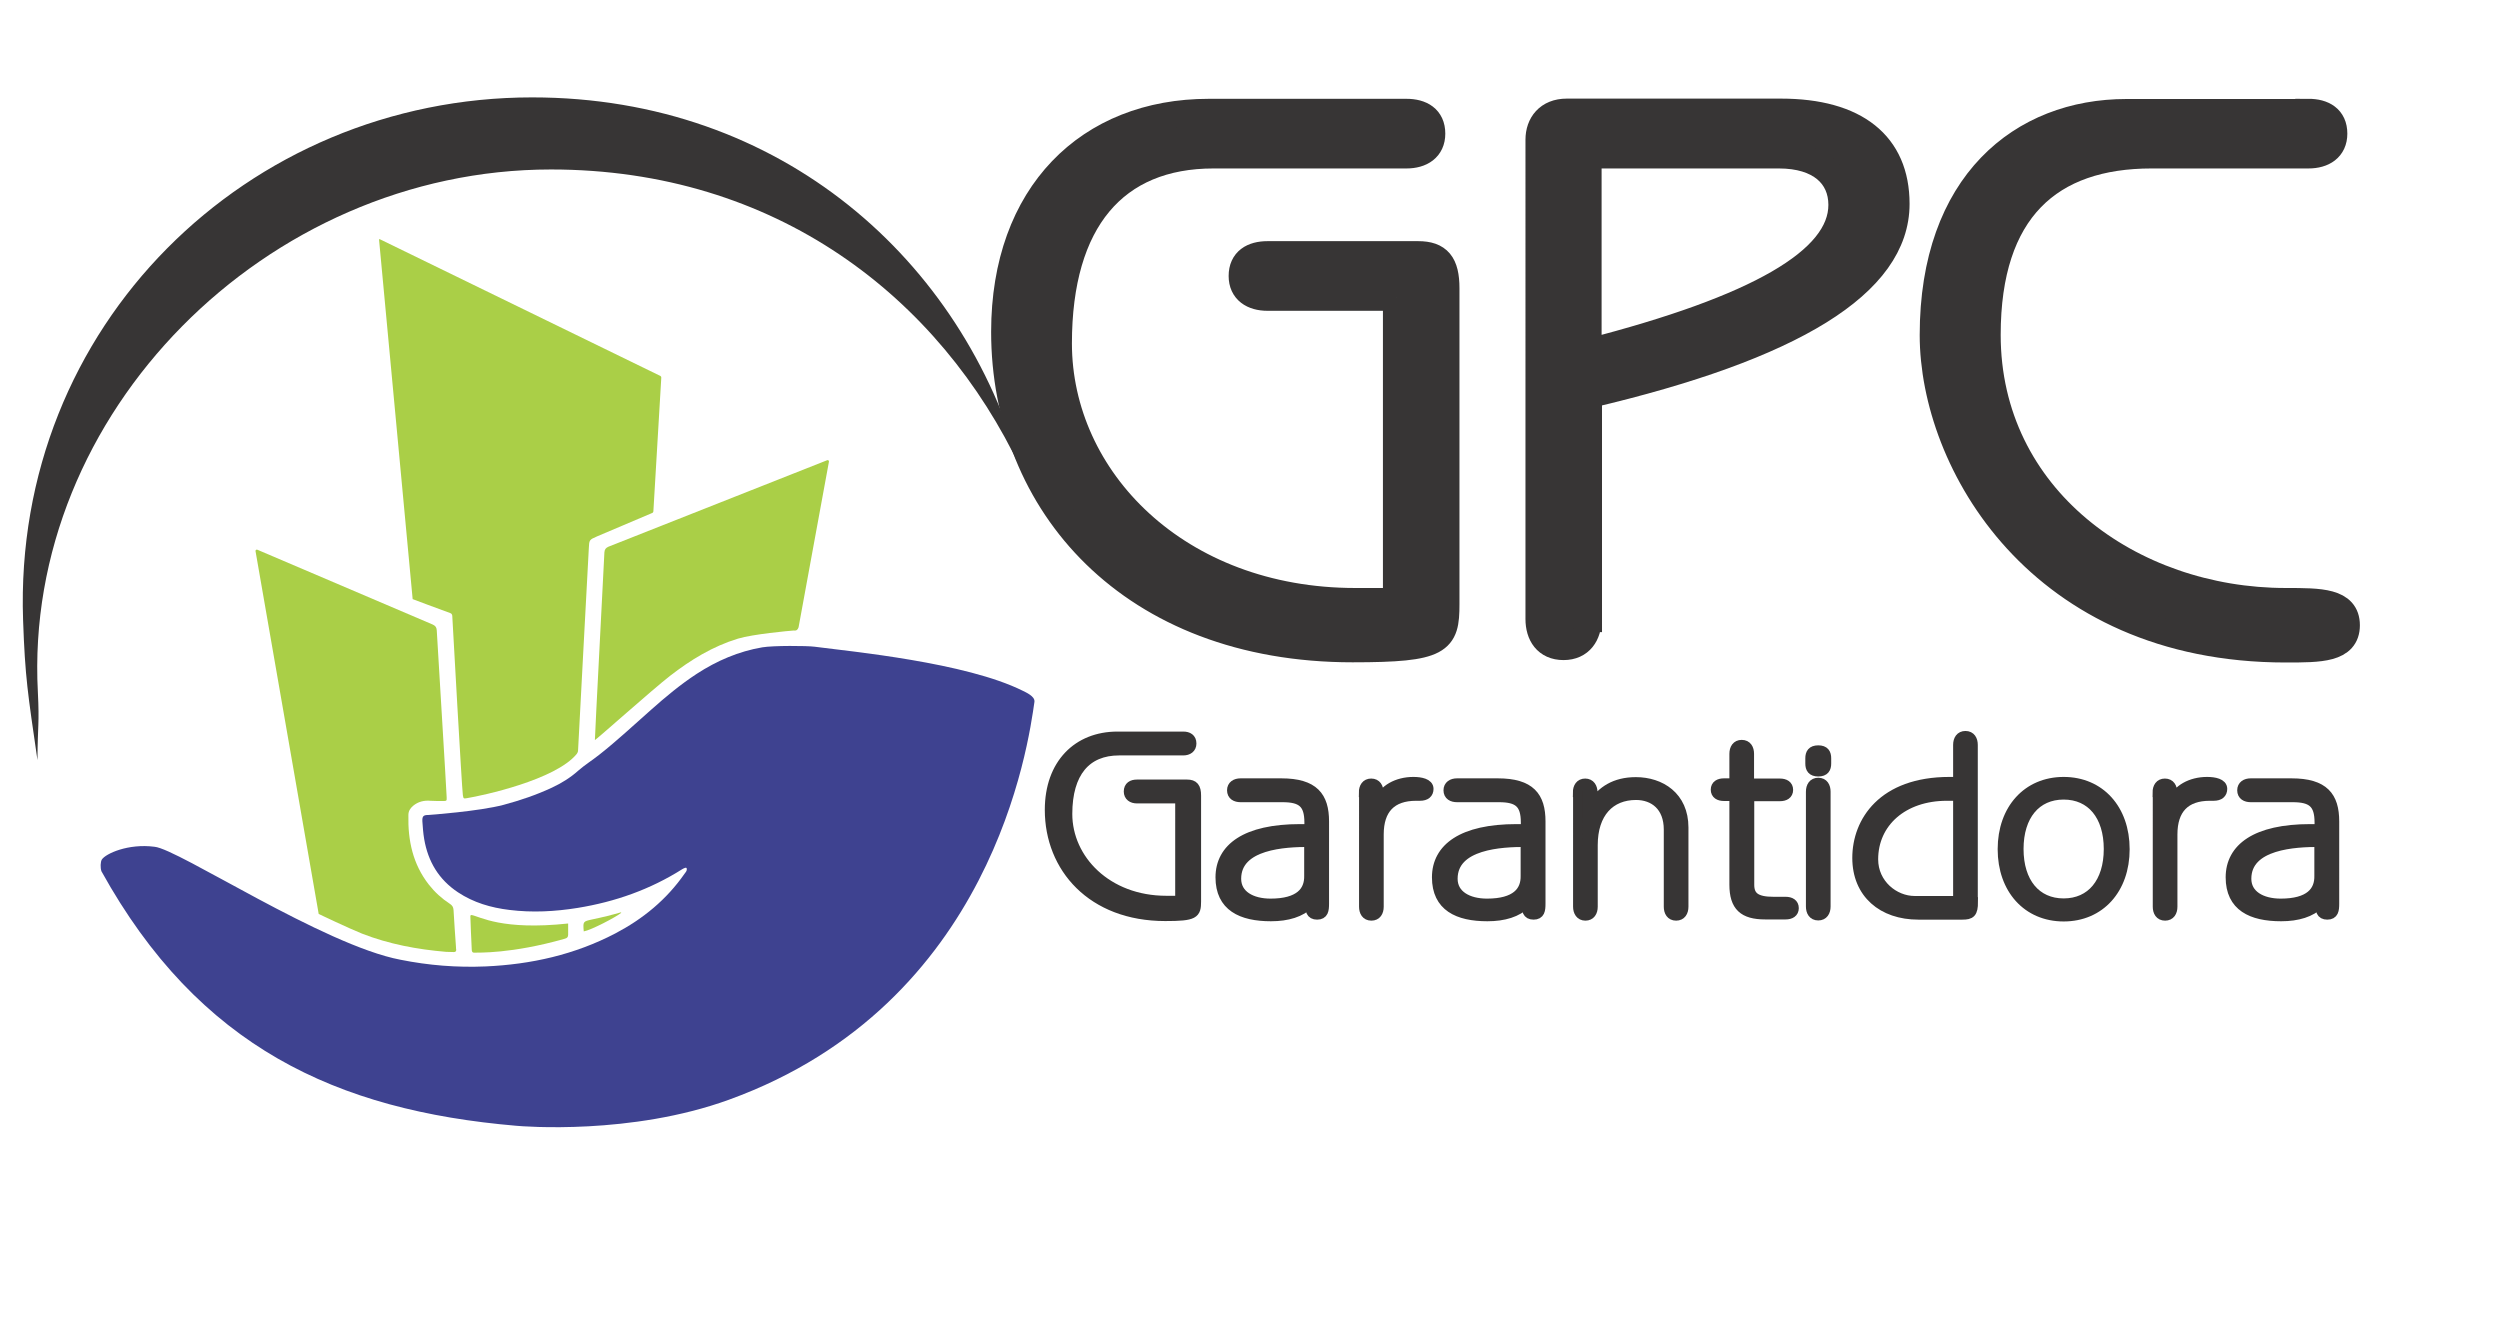
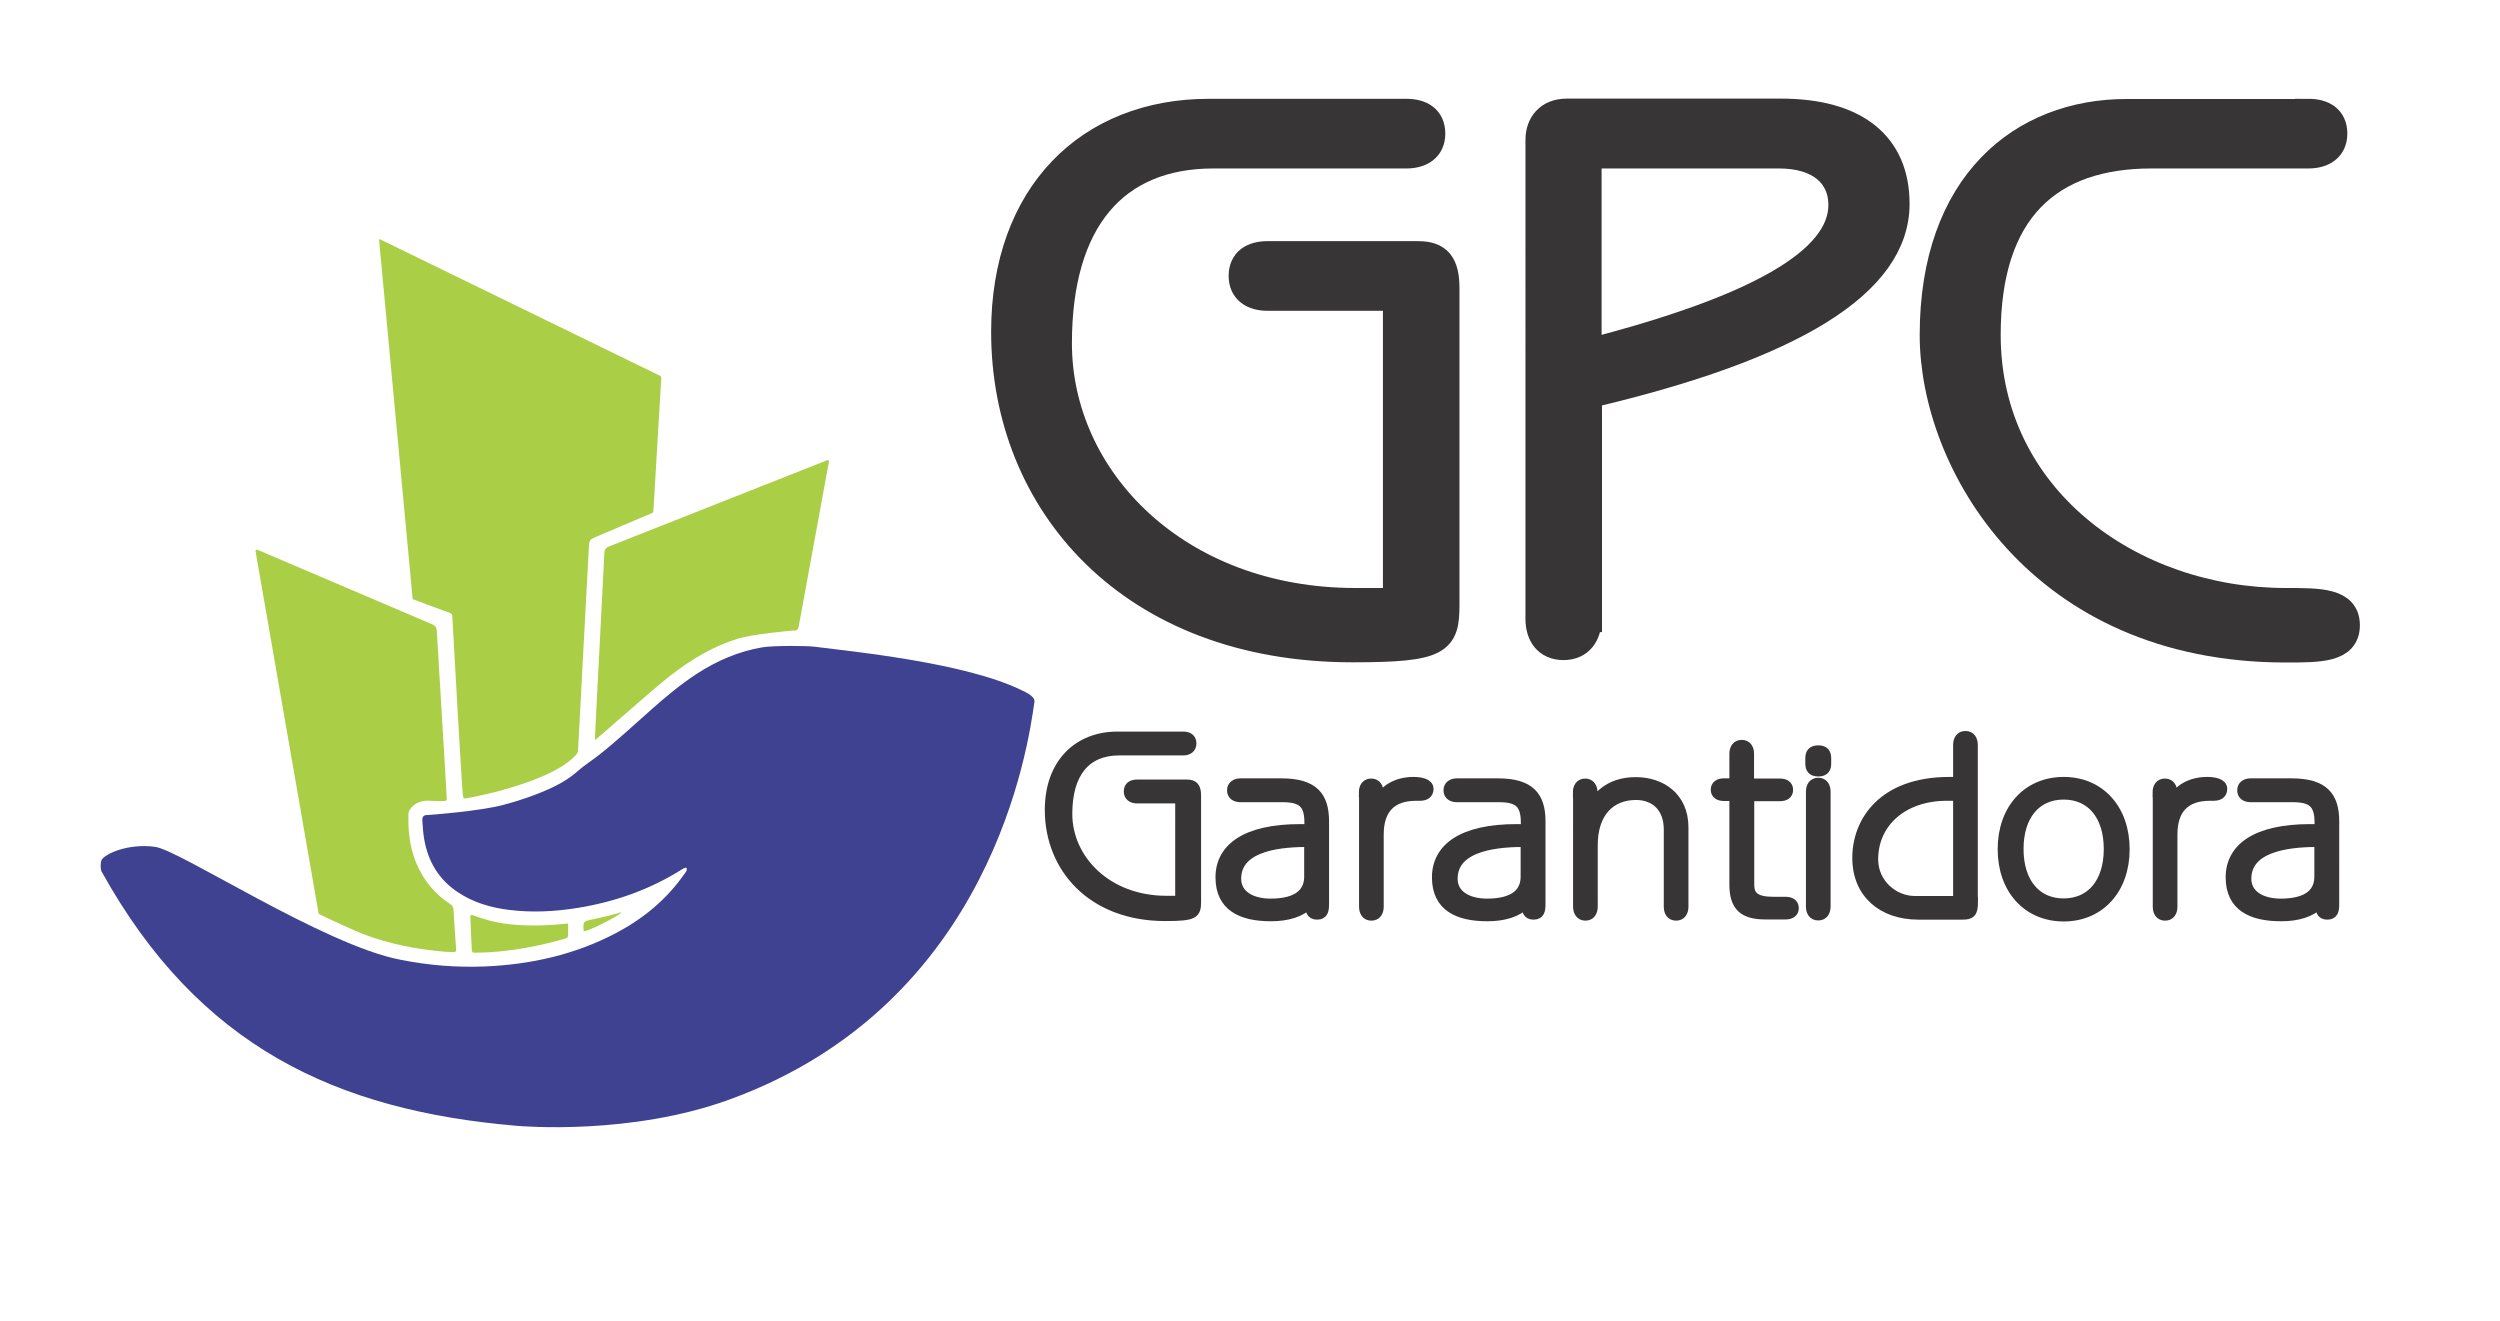
<svg xmlns="http://www.w3.org/2000/svg" id="Layer_1" x="0px" y="0px" viewBox="0 0 1234.7 652.6" style="enable-background:new 0 0 1234.7 652.6;" xml:space="preserve">
  <style type="text/css">	.st0{enable-background:new    ;}	.st1{fill:#373535;}	.st2{fill:none;stroke:#373535;stroke-width:13;stroke-miterlimit:10;}	.st3{fill:none;stroke:#373535;stroke-width:4.581;stroke-miterlimit:10;}	.st4{fill:#3E4290;}	.st5{fill:#AACF47;}</style>
  <g>
    <g id="Layer_8">
      <g class="st0">
        <path class="st1" d="M689.7,147H626c-7.3,0-12.7-3.4-12.7-10.7c0-7.6,5.4-10.7,12.7-10.7h74.4c10,0,13.9,4.6,13.9,16.8v156    c0,18.3-2.7,22.2-46.3,22.2c-109.5,0-172-71.9-172-156.7c0-68,41.7-108.6,101-108.6h97.6c7.3,0,12.7,3.1,12.7,10.7    c0,7.3-5.4,10.7-12.7,10.7h-95.3c-48.6,0-76.4,32.1-76.4,92.9c0,66.9,58.6,127.3,146.5,127.3h20.1V147z" />
        <path class="st1" d="M784.5,305.7c0,7.6-3.9,13.8-12.3,13.8c-8.5,0-12.3-6.1-12.3-13.8V69c0-7.6,4.6-13.8,13.9-13.8h105.7    c37,0,57.1,16.1,57.1,45.5c0,39.4-50.9,70.7-151.9,94.4V305.7z M784.5,173.8c83.3-21.4,125-45.1,125-72.6    c0-14.5-10.8-24.5-30.9-24.5h-94.1V173.8z" />
        <path class="st1" d="M1140.1,55.3c7.3,0,12.7,3.1,12.7,10.7c0,7.3-5.4,10.7-12.7,10.7h-77.5c-50.1,0-81,26.8-81,88.7    c0,80.3,70.6,131.5,147.3,131.5c17,0,30.1,0,30.1,11.9c0,11.9-13.1,11.9-30.1,11.9c-121.9,0-174.3-92.5-174.3-155.2    c0-74.9,44-110.1,95.6-110.1H1140.1z" />
      </g>
      <g class="st0">
        <path class="st2" d="M689.7,147H626c-7.3,0-12.7-3.4-12.7-10.7c0-7.6,5.4-10.7,12.7-10.7h74.4c10,0,13.9,4.6,13.9,16.8v156    c0,18.3-2.7,22.2-46.3,22.2c-109.5,0-172-71.9-172-156.7c0-68,41.7-108.6,101-108.6h97.6c7.3,0,12.7,3.1,12.7,10.7    c0,7.3-5.4,10.7-12.7,10.7h-95.3c-48.6,0-76.4,32.1-76.4,92.9c0,66.9,58.6,127.3,146.5,127.3h20.1V147z" />
        <path class="st2" d="M784.5,305.7c0,7.6-3.9,13.8-12.3,13.8c-8.5,0-12.3-6.1-12.3-13.8V69c0-7.6,4.6-13.8,13.9-13.8h105.7    c37,0,57.1,16.1,57.1,45.5c0,39.4-50.9,70.7-151.9,94.4V305.7z M784.5,173.8c83.3-21.4,125-45.1,125-72.6    c0-14.5-10.8-24.5-30.9-24.5h-94.1V173.8z" />
        <path class="st2" d="M1140.1,55.3c7.3,0,12.7,3.1,12.7,10.7c0,7.3-5.4,10.7-12.7,10.7h-77.5c-50.1,0-81,26.8-81,88.7    c0,80.3,70.6,131.5,147.3,131.5c17,0,30.1,0,30.1,11.9c0,11.9-13.1,11.9-30.1,11.9c-121.9,0-174.3-92.5-174.3-155.2    c0-74.9,44-110.1,95.6-110.1H1140.1z" />
      </g>
    </g>
    <g id="Layer_9_copy">
      <g class="st0">
        <path class="st1" d="M582.7,394.5h-21.2c-2.4,0-4.2-1.2-4.2-3.6c0-2.6,1.8-3.6,4.2-3.6h24.8c3.3,0,4.6,1.5,4.6,5.6v52.3    c0,6.2-0.9,7.4-15.4,7.4c-36.4,0-57.2-24.1-57.2-52.6c0-22.8,13.9-36.4,33.6-36.4h32.5c2.4,0,4.2,1,4.2,3.6    c0,2.4-1.8,3.6-4.2,3.6h-31.7c-16.2,0-25.4,10.8-25.4,31.2c0,22.4,19.5,42.7,48.7,42.7h6.7V394.5z" />
        <path class="st1" d="M654.1,446.3c0,3.2-0.3,5.6-3.6,5.6c-3.3,0-3.6-2.4-3.6-5.6c-4.4,4.4-11,6.4-19.2,6.4    c-14.6,0-25.1-4.9-25.1-19.4c0-14.5,12.6-24,39.5-24h4.4v-3.1c0-9.4-3.7-12.3-13.1-12.3h-20.7c-2.4,0-4.4-1-4.4-3.6    c0-2.4,1.9-3.6,4.4-3.6h20.1c16.2,0,21.3,6.7,21.3,19V446.3z M646.4,416c-11.5,0-35.7,1-35.7,18c0,8,7.4,12.1,16.8,12.1    c14.2,0,19.1-5.9,18.9-13.6V416z" />
        <path class="st1" d="M673.4,391.4c0-2.6,1.2-4.6,3.8-4.6c2.7,0,3.8,2.1,3.8,4.6v4.1h0.3c1.8-5.6,8.7-9.5,16.7-9.5    c3.7,0,7.7,0.8,7.7,3.6c0,2.3-1.5,3.6-4.4,3.6h-1.9c-12.1,0-18.3,6.5-18.3,18.9v35.7c0,2.6-1.2,4.6-3.8,4.6    c-2.7,0-3.8-2.1-3.8-4.6V391.4z" />
        <path class="st1" d="M761,446.3c0,3.2-0.3,5.6-3.6,5.6c-3.3,0-3.6-2.4-3.6-5.6c-4.4,4.4-11,6.4-19.2,6.4    c-14.6,0-25.1-4.9-25.1-19.4c0-14.5,12.6-24,39.5-24h4.4v-3.1c0-9.4-3.7-12.3-13.1-12.3h-20.7c-2.4,0-4.4-1-4.4-3.6    c0-2.4,1.9-3.6,4.4-3.6h20.1c16.2,0,21.3,6.7,21.3,19V446.3z M753.3,416c-11.5,0-35.7,1-35.7,18c0,8,7.4,12.1,16.8,12.1    c14.2,0,19.1-5.9,18.9-13.6V416z" />
        <path class="st1" d="M779.1,391.4c0-2.6,1.2-4.6,3.8-4.6s3.8,2.1,3.8,4.6v5.3h0.3c4-6,10.4-10.6,20.9-10.6    c12.2,0,23.7,7.1,23.7,22.6v39.1c0,2.6-1.2,4.6-3.8,4.6c-2.7,0-3.8-2.1-3.8-4.6v-38.1c0-11.4-7.2-16.9-16-16.9    c-12.7,0-21.2,8.7-21.2,24.6v30.4c0,2.6-1.2,4.6-3.8,4.6s-3.8-2.1-3.8-4.6V391.4z" />
        <path class="st1" d="M864.1,386.8h15c2.4,0,4.2,1,4.2,3.3s-1.8,3.3-4.2,3.3h-15V437c0,5.8,3.3,8.2,11.8,8.2h6    c2.4,0,4.2,1,4.2,3.3c0,2.3-1.8,3.3-4.2,3.3h-10.1c-10.8,0-15.4-4.1-15.4-14.9v-43.6h-5c-2.4,0-4.2-1-4.2-3.3s1.8-3.3,4.2-3.3h5    v-14.4c0-2.6,1.2-4.6,3.8-4.6c2.7,0,3.8,2.1,3.8,4.6V386.8z" />
        <path class="st1" d="M902.1,377.1c0,2.4-0.9,4.1-4.1,4.1s-4.1-1.7-4.1-4.1v-2.6c0-2.4,0.9-4.1,4.1-4.1s4.1,1.7,4.1,4.1V377.1z     M901.8,447.7c0,2.6-1.2,4.6-3.8,4.6c-2.7,0-3.8-2.1-3.8-4.6V391c0-2.6,1.2-4.6,3.8-4.6c2.7,0,3.8,2.1,3.8,4.6V447.7z" />
        <path class="st1" d="M974.6,445.4c0,5.6-1.3,6.5-5.4,6.5h-21.8c-17.7,0-30.3-10.5-30.3-28.2c0-18,12.6-37.7,45.7-37.7h4.1v-18.1    c0-2.6,1.2-4.6,3.8-4.6c2.7,0,3.8,2.1,3.8,4.6V445.4z M966.9,393.2h-5.4c-21.6,0-36.2,13.1-36.2,31.2c0,12.2,10.3,20.4,20.3,20.4    h21.3V393.2z" />
        <path class="st1" d="M1019.2,386c18,0,30.3,13.6,30.3,33.4c0,19.8-12.3,33.4-30.3,33.4s-30.3-13.6-30.3-33.4    C988.9,399.6,1001.2,386,1019.2,386z M1019.2,446c13.6,0,22.1-10.3,22.1-26.7s-8.5-26.7-22.1-26.7s-22.1,10.3-22.1,26.7    S1005.6,446,1019.2,446z" />
        <path class="st1" d="M1065.4,391.4c0-2.6,1.2-4.6,3.8-4.6c2.7,0,3.8,2.1,3.8,4.6v4.1h0.3c1.8-5.6,8.7-9.5,16.7-9.5    c3.7,0,7.7,0.8,7.7,3.6c0,2.3-1.5,3.6-4.4,3.6h-1.9c-12.1,0-18.3,6.5-18.3,18.9v35.7c0,2.6-1.2,4.6-3.8,4.6    c-2.7,0-3.8-2.1-3.8-4.6V391.4z" />
        <path class="st1" d="M1153,446.3c0,3.2-0.3,5.6-3.6,5.6c-3.3,0-3.6-2.4-3.6-5.6c-4.4,4.4-11,6.4-19.2,6.4    c-14.6,0-25.1-4.9-25.1-19.4c0-14.5,12.6-24,39.5-24h4.4v-3.1c0-9.4-3.7-12.3-13.1-12.3h-20.7c-2.4,0-4.4-1-4.4-3.6    c0-2.4,1.9-3.6,4.4-3.6h20.1c16.2,0,21.3,6.7,21.3,19V446.3z M1145.3,416c-11.5,0-35.7,1-35.7,18c0,8,7.4,12.1,16.8,12.1    c14.2,0,19.1-5.9,18.9-13.6V416z" />
      </g>
      <g class="st0">
        <path class="st3" d="M582.7,394.5h-21.2c-2.4,0-4.2-1.2-4.2-3.6c0-2.6,1.8-3.6,4.2-3.6h24.8c3.3,0,4.6,1.5,4.6,5.6v52.3    c0,6.2-0.9,7.4-15.4,7.4c-36.4,0-57.2-24.1-57.2-52.6c0-22.8,13.9-36.4,33.6-36.4h32.5c2.4,0,4.2,1,4.2,3.6    c0,2.4-1.8,3.6-4.2,3.6h-31.7c-16.2,0-25.4,10.8-25.4,31.2c0,22.4,19.5,42.7,48.7,42.7h6.7V394.5z" />
        <path class="st3" d="M654.1,446.3c0,3.2-0.3,5.6-3.6,5.6c-3.3,0-3.6-2.4-3.6-5.6c-4.4,4.4-11,6.4-19.2,6.4    c-14.6,0-25.1-4.9-25.1-19.4c0-14.5,12.6-24,39.5-24h4.4v-3.1c0-9.4-3.7-12.3-13.1-12.3h-20.7c-2.4,0-4.4-1-4.4-3.6    c0-2.4,1.9-3.6,4.4-3.6h20.1c16.2,0,21.3,6.7,21.3,19V446.3z M646.4,416c-11.5,0-35.7,1-35.7,18c0,8,7.4,12.1,16.8,12.1    c14.2,0,19.1-5.9,18.9-13.6V416z" />
        <path class="st3" d="M673.4,391.4c0-2.6,1.2-4.6,3.8-4.6c2.7,0,3.8,2.1,3.8,4.6v4.1h0.3c1.8-5.6,8.7-9.5,16.7-9.5    c3.7,0,7.7,0.8,7.7,3.6c0,2.3-1.5,3.6-4.4,3.6h-1.9c-12.1,0-18.3,6.5-18.3,18.9v35.7c0,2.6-1.2,4.6-3.8,4.6    c-2.7,0-3.8-2.1-3.8-4.6V391.4z" />
        <path class="st3" d="M761,446.3c0,3.2-0.3,5.6-3.6,5.6c-3.3,0-3.6-2.4-3.6-5.6c-4.4,4.4-11,6.4-19.2,6.4    c-14.6,0-25.1-4.9-25.1-19.4c0-14.5,12.6-24,39.5-24h4.4v-3.1c0-9.4-3.7-12.3-13.1-12.3h-20.7c-2.4,0-4.4-1-4.4-3.6    c0-2.4,1.9-3.6,4.4-3.6h20.1c16.2,0,21.3,6.7,21.3,19V446.3z M753.3,416c-11.5,0-35.7,1-35.7,18c0,8,7.4,12.1,16.8,12.1    c14.2,0,19.1-5.9,18.9-13.6V416z" />
        <path class="st3" d="M779.1,391.4c0-2.6,1.2-4.6,3.8-4.6s3.8,2.1,3.8,4.6v5.3h0.3c4-6,10.4-10.6,20.9-10.6    c12.2,0,23.7,7.1,23.7,22.6v39.1c0,2.6-1.2,4.6-3.8,4.6c-2.7,0-3.8-2.1-3.8-4.6v-38.1c0-11.4-7.2-16.9-16-16.9    c-12.7,0-21.2,8.7-21.2,24.6v30.4c0,2.6-1.2,4.6-3.8,4.6s-3.8-2.1-3.8-4.6V391.4z" />
        <path class="st3" d="M864.1,386.8h15c2.4,0,4.2,1,4.2,3.3s-1.8,3.3-4.2,3.3h-15V437c0,5.8,3.3,8.2,11.8,8.2h6    c2.4,0,4.2,1,4.2,3.3c0,2.3-1.8,3.3-4.2,3.3h-10.1c-10.8,0-15.4-4.1-15.4-14.9v-43.6h-5c-2.4,0-4.2-1-4.2-3.3s1.8-3.3,4.2-3.3h5    v-14.4c0-2.6,1.2-4.6,3.8-4.6c2.7,0,3.8,2.1,3.8,4.6V386.8z" />
        <path class="st3" d="M902.1,377.1c0,2.4-0.9,4.1-4.1,4.1s-4.1-1.7-4.1-4.1v-2.6c0-2.4,0.9-4.1,4.1-4.1s4.1,1.7,4.1,4.1V377.1z     M901.8,447.7c0,2.6-1.2,4.6-3.8,4.6c-2.7,0-3.8-2.1-3.8-4.6V391c0-2.6,1.2-4.6,3.8-4.6c2.7,0,3.8,2.1,3.8,4.6V447.7z" />
        <path class="st3" d="M974.6,445.4c0,5.6-1.3,6.5-5.4,6.5h-21.8c-17.7,0-30.3-10.5-30.3-28.2c0-18,12.6-37.7,45.7-37.7h4.1v-18.1    c0-2.6,1.2-4.6,3.8-4.6c2.7,0,3.8,2.1,3.8,4.6V445.4z M966.9,393.2h-5.4c-21.6,0-36.2,13.1-36.2,31.2c0,12.2,10.3,20.4,20.3,20.4    h21.3V393.2z" />
        <path class="st3" d="M1019.2,386c18,0,30.3,13.6,30.3,33.4c0,19.8-12.3,33.4-30.3,33.4s-30.3-13.6-30.3-33.4    C988.9,399.6,1001.2,386,1019.2,386z M1019.2,446c13.6,0,22.1-10.3,22.1-26.7s-8.5-26.7-22.1-26.7s-22.1,10.3-22.1,26.7    S1005.6,446,1019.2,446z" />
        <path class="st3" d="M1065.4,391.4c0-2.6,1.2-4.6,3.8-4.6c2.7,0,3.8,2.1,3.8,4.6v4.1h0.3c1.8-5.6,8.7-9.5,16.7-9.5    c3.7,0,7.7,0.8,7.7,3.6c0,2.3-1.5,3.6-4.4,3.6h-1.9c-12.1,0-18.3,6.5-18.3,18.9v35.7c0,2.6-1.2,4.6-3.8,4.6    c-2.7,0-3.8-2.1-3.8-4.6V391.4z" />
        <path class="st3" d="M1153,446.3c0,3.2-0.3,5.6-3.6,5.6c-3.3,0-3.6-2.4-3.6-5.6c-4.4,4.4-11,6.4-19.2,6.4    c-14.6,0-25.1-4.9-25.1-19.4c0-14.5,12.6-24,39.5-24h4.4v-3.1c0-9.4-3.7-12.3-13.1-12.3h-20.7c-2.4,0-4.4-1-4.4-3.6    c0-2.4,1.9-3.6,4.4-3.6h20.1c16.2,0,21.3,6.7,21.3,19V446.3z M1145.3,416c-11.5,0-35.7,1-35.7,18c0,8,7.4,12.1,16.8,12.1    c14.2,0,19.1-5.9,18.9-13.6V416z" />
      </g>
    </g>
    <g id="Layer_4">
-       <path class="st1" d="M272.1,83.7c110.8,0,192,62.8,232.1,147.9c-28.6-102.7-118-183.5-241.4-183.5   C122.3,48.1,6.4,160.9,11.4,306.2c1,28.6,2.3,36,7.1,69.2c0.1-17.4,1-17.6,0.2-33.6C11.4,204.2,131.5,83.7,272.1,83.7z" />
-     </g>
+       </g>
    <g id="Layer_5">
      <path class="st4" d="M197.8,474c13.9,2.8,27.9,3.9,42,3.3c22.5-1,44-5.8,64.1-16.3c13.7-7.2,25.3-16.7,34.2-29.5   c0.4-0.6,1.1-1.2,1.1-2.1c0-0.6-0.1-1-0.8-0.8c-0.5,0.2-1.1,0.4-1.5,0.7c-15.8,10-33.1,16.1-51.6,19.1c-11.2,1.8-22.4,2.4-33.7,1   c-9.1-1.1-17.7-3.6-25.4-8.7c-9.5-6.3-14.8-15.2-16.7-26.3c-0.5-2.9-0.7-5.9-0.9-8.8c-0.1-2.5,0.5-3.1,3-3.1   c0.2,0,25.1-1.8,37.1-5c8.2-2.2,16.2-4.9,23.9-8.5c4.7-2.2,9.1-4.9,13-8.4c3.2-2.8,6.9-5.1,10.3-7.8c8.9-7,17.1-14.7,25.6-22.2   c7.2-6.4,14.5-12.5,22.6-17.8c10-6.5,20.7-11.1,32.4-13.1c5.5-0.9,22-0.8,25.8-0.3c18.5,2.4,74.7,7.8,102.7,21.7   c1.8,0.9,6.2,2.8,5.9,5.5c-3,20.8-20.4,149.2-150.8,196.5C311.7,560.7,258.2,556.3,255,556c-88.9-7.6-156.9-39-204.9-125.7   c-0.6-1.7-0.5-4.7,0.2-5.8c1.9-2.9,13-8,26-6.3C87.9,419.2,159.8,466.8,197.8,474z" />
    </g>
    <g id="Layer_6">
      <path class="st5" d="M326.6,186.5l-3.9,65.9c0,0.5-0.3,0.9-0.7,1c-3.4,1.4-18.9,8-27.1,11.5c-3.9,1.7-3.9,1.7-4.1,6   c-0.4,7.7-5.1,94.9-5.3,99.6c0,0.7-0.2,1.2-0.7,1.9c-10.5,12.8-46.3,20.5-54.2,21.8c-1.7,0.3-1.7,0.2-2-1.5   c-0.5-3.3-5-84.3-5.2-88c0-0.8-0.1-1.6-1-1.9c-5.9-2.1-17.5-6.5-17.5-6.5s-0.8-0.3-1.1-0.4c0,0-15.8-169.1-16.6-177.6   c0-0.1,0.1-0.2,0.3-0.2l138.7,67.6C326.5,185.9,326.6,186.2,326.6,186.5z" />
      <path class="st5" d="M213.6,308.4c1.4,0.6,2,1.4,2.1,2.8c0.3,5.7,4.8,79.1,4.9,82.5c0.1,2,0,1.9-2.4,1.9c-1.8,0-3.6,0-5.5-0.1   c-3.2-0.3-6.2,0.4-8.7,2.5c-1.4,1.2-2.3,2.6-2.3,4.5c-0.3,12.6,2.2,24.3,10.1,34.4c2.9,3.7,6.4,6.9,10.4,9.5   c1.2,0.8,1.7,1.6,1.8,3.1c0.3,6.1,0.8,12.1,1.2,18.2c0,0.4,0,0.8,0.1,1.2c0.1,0.9-0.3,1.3-1.2,1.3c-1.3-0.1-2.6,0-3.8-0.1   c-14.2-1.2-28.2-3.8-41.5-9c-6.5-2.6-21.4-9.7-21.4-9.7l-31.2-179.2c-0.1-0.5,0.4-0.9,0.9-0.7   C136.7,275.6,210.5,307.1,213.6,308.4z" />
      <path class="st5" d="M408.5,227.3c0.5-0.2,1,0.2,0.9,0.7c-1.8,9.5-14.9,81.5-15,81.8c-0.4,1.1-0.9,1.8-2.4,1.6   c-1.8,0.1-20.3,1.8-27.5,4c-12.5,3.8-23.4,10.5-33.6,18.4c-8.5,6.6-36.5,31.6-37.1,31.7c0-2.6,4.5-87.6,4.7-92.7   c0.1-1.5,0.7-2.2,2-2.8C307.6,267.2,397.6,231.6,408.5,227.3z" />
      <path class="st5" d="M232.9,451.9c4.2,0.8,15,7.7,47.7,4.2c0,2,0,3.7,0,5.5c0,1.2-0.5,1.7-1.6,2c-26.6,7.6-43.1,6.8-44.6,6.9   c-0.9,0.1-1.3-0.3-1.4-1.2c-0.3-4.9-0.6-14.6-0.7-16.9C232.3,452.1,232.6,451.9,232.9,451.9z" />
      <path class="st5" d="M288.3,460c-0.4-4.9-0.4-4.9,4.1-5.9c2.5-0.5,5-1.1,7.5-1.7c2.2-0.5,4.4-1.2,6.7-1.8c0.2,0,0.3,0.2,0.1,0.3   C304.1,453,291.9,459.4,288.3,460z" />
    </g>
  </g>
</svg>